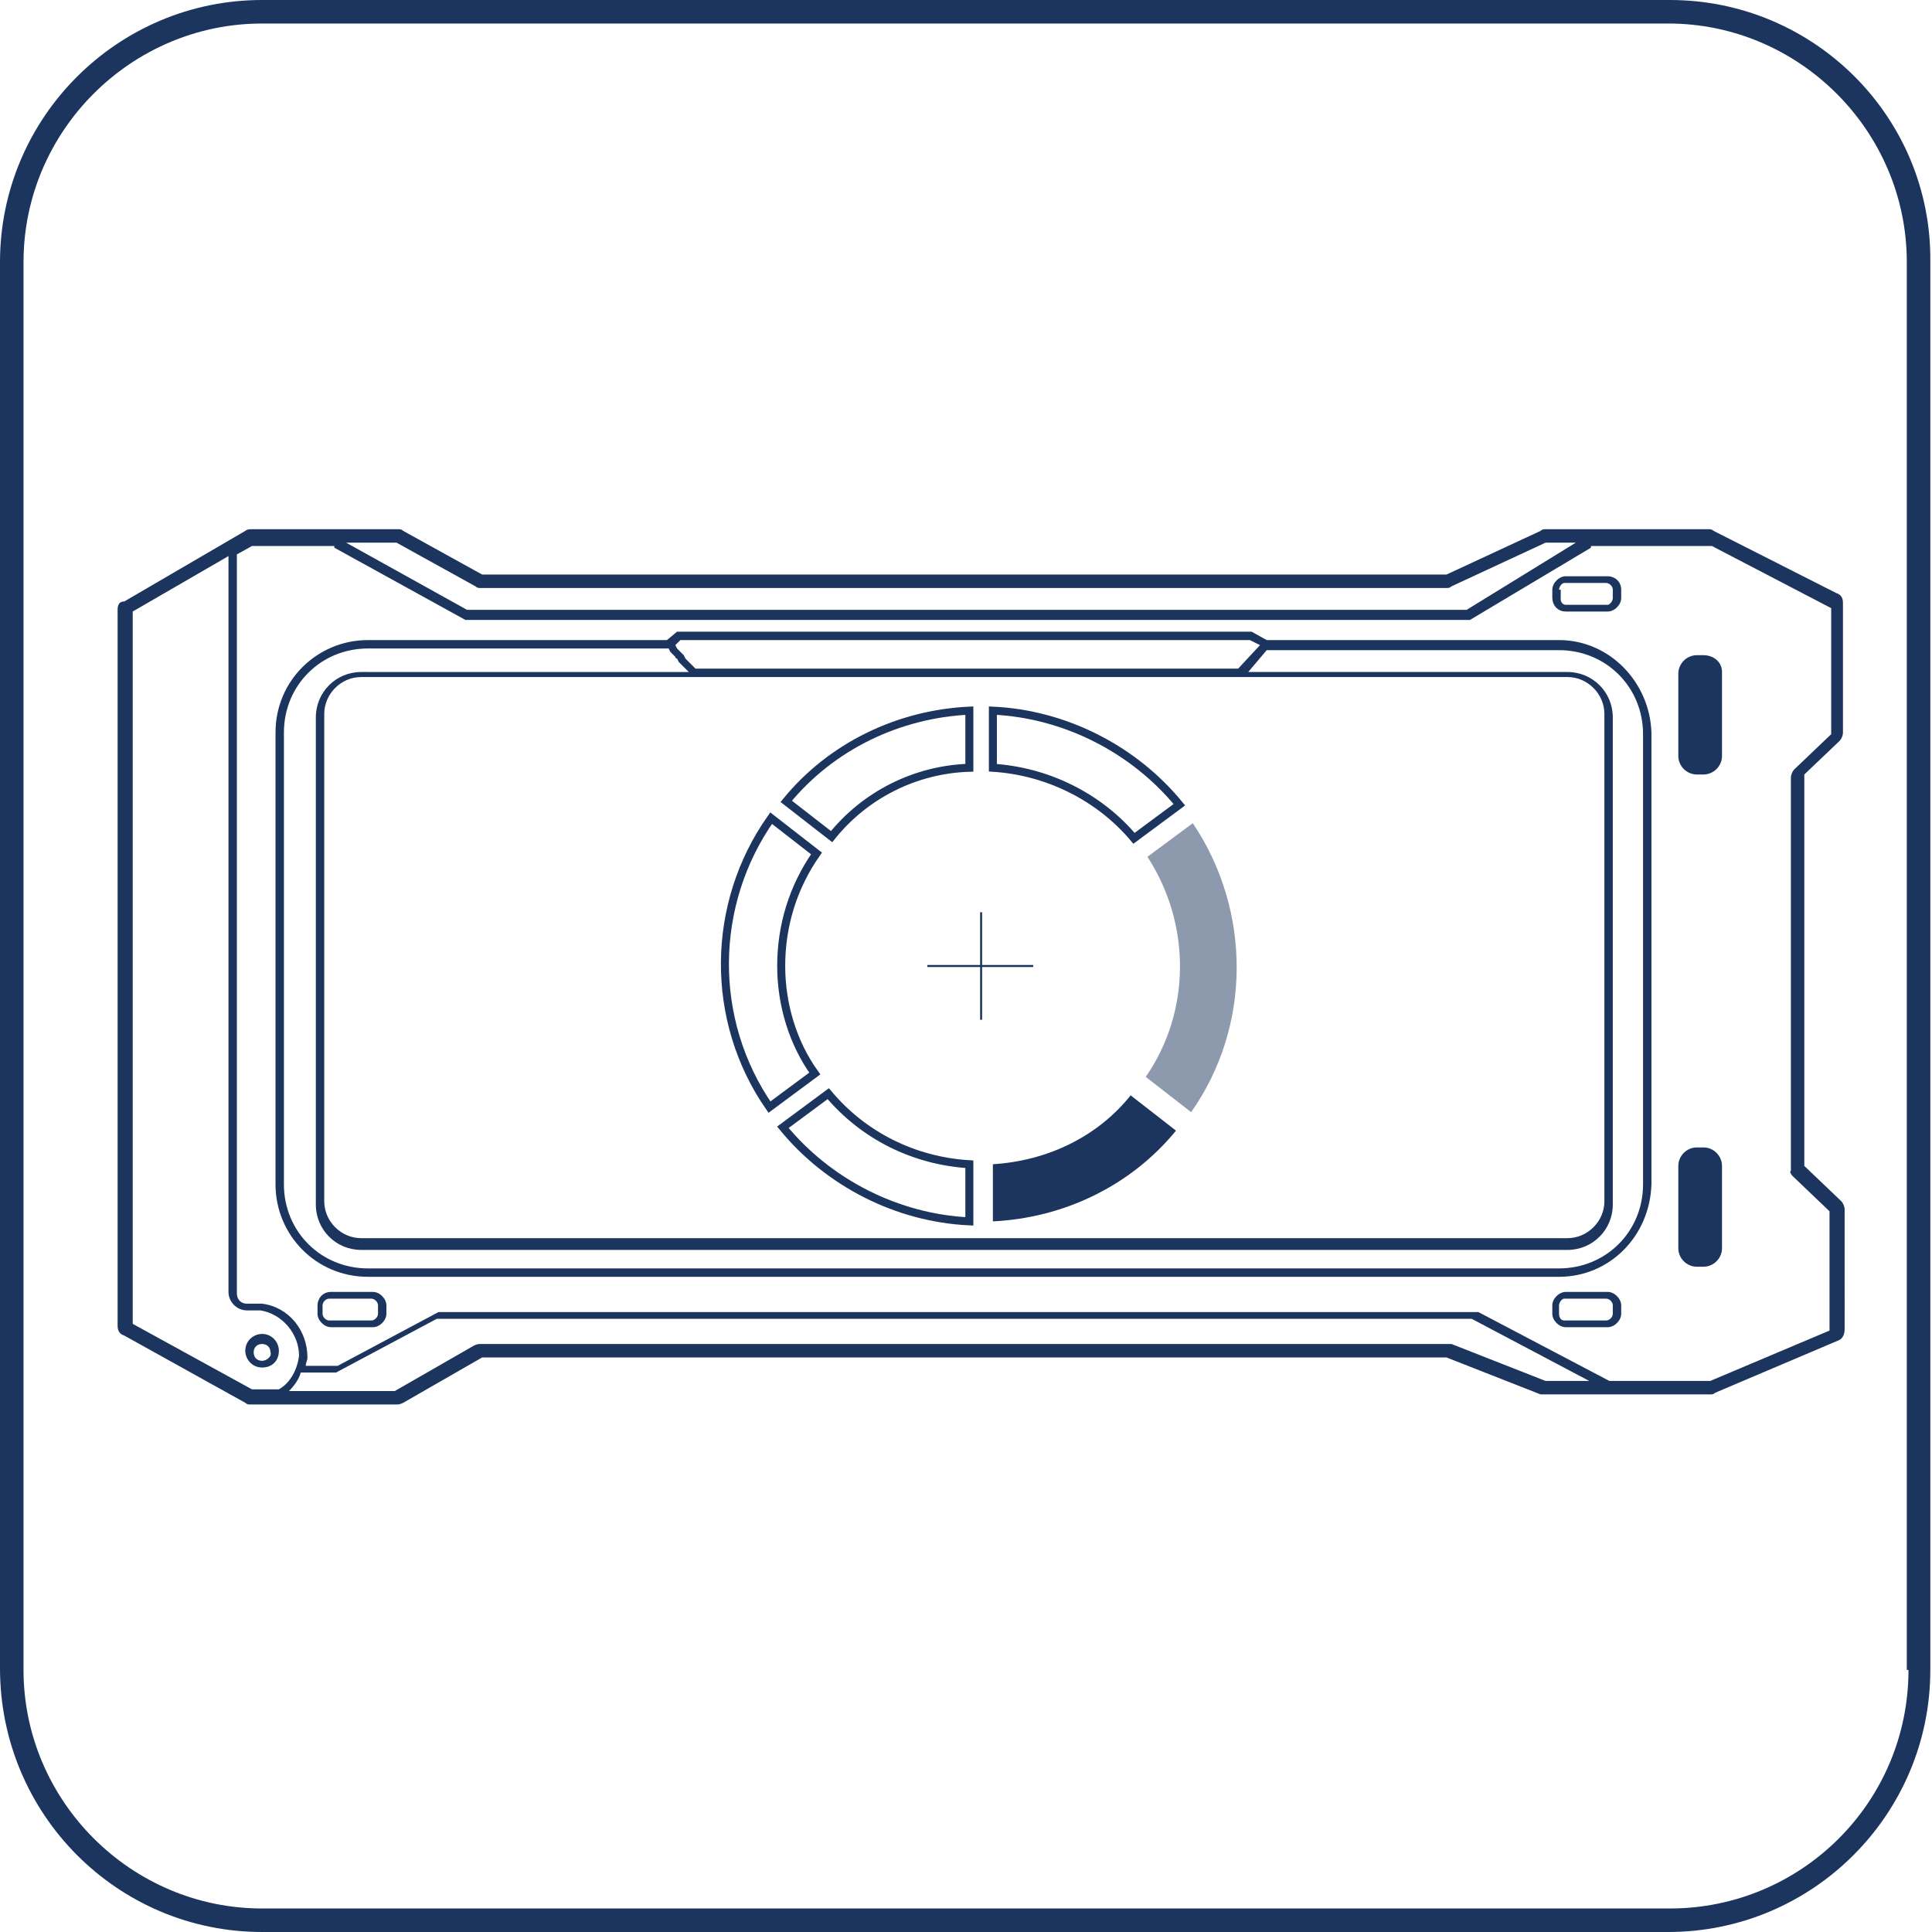
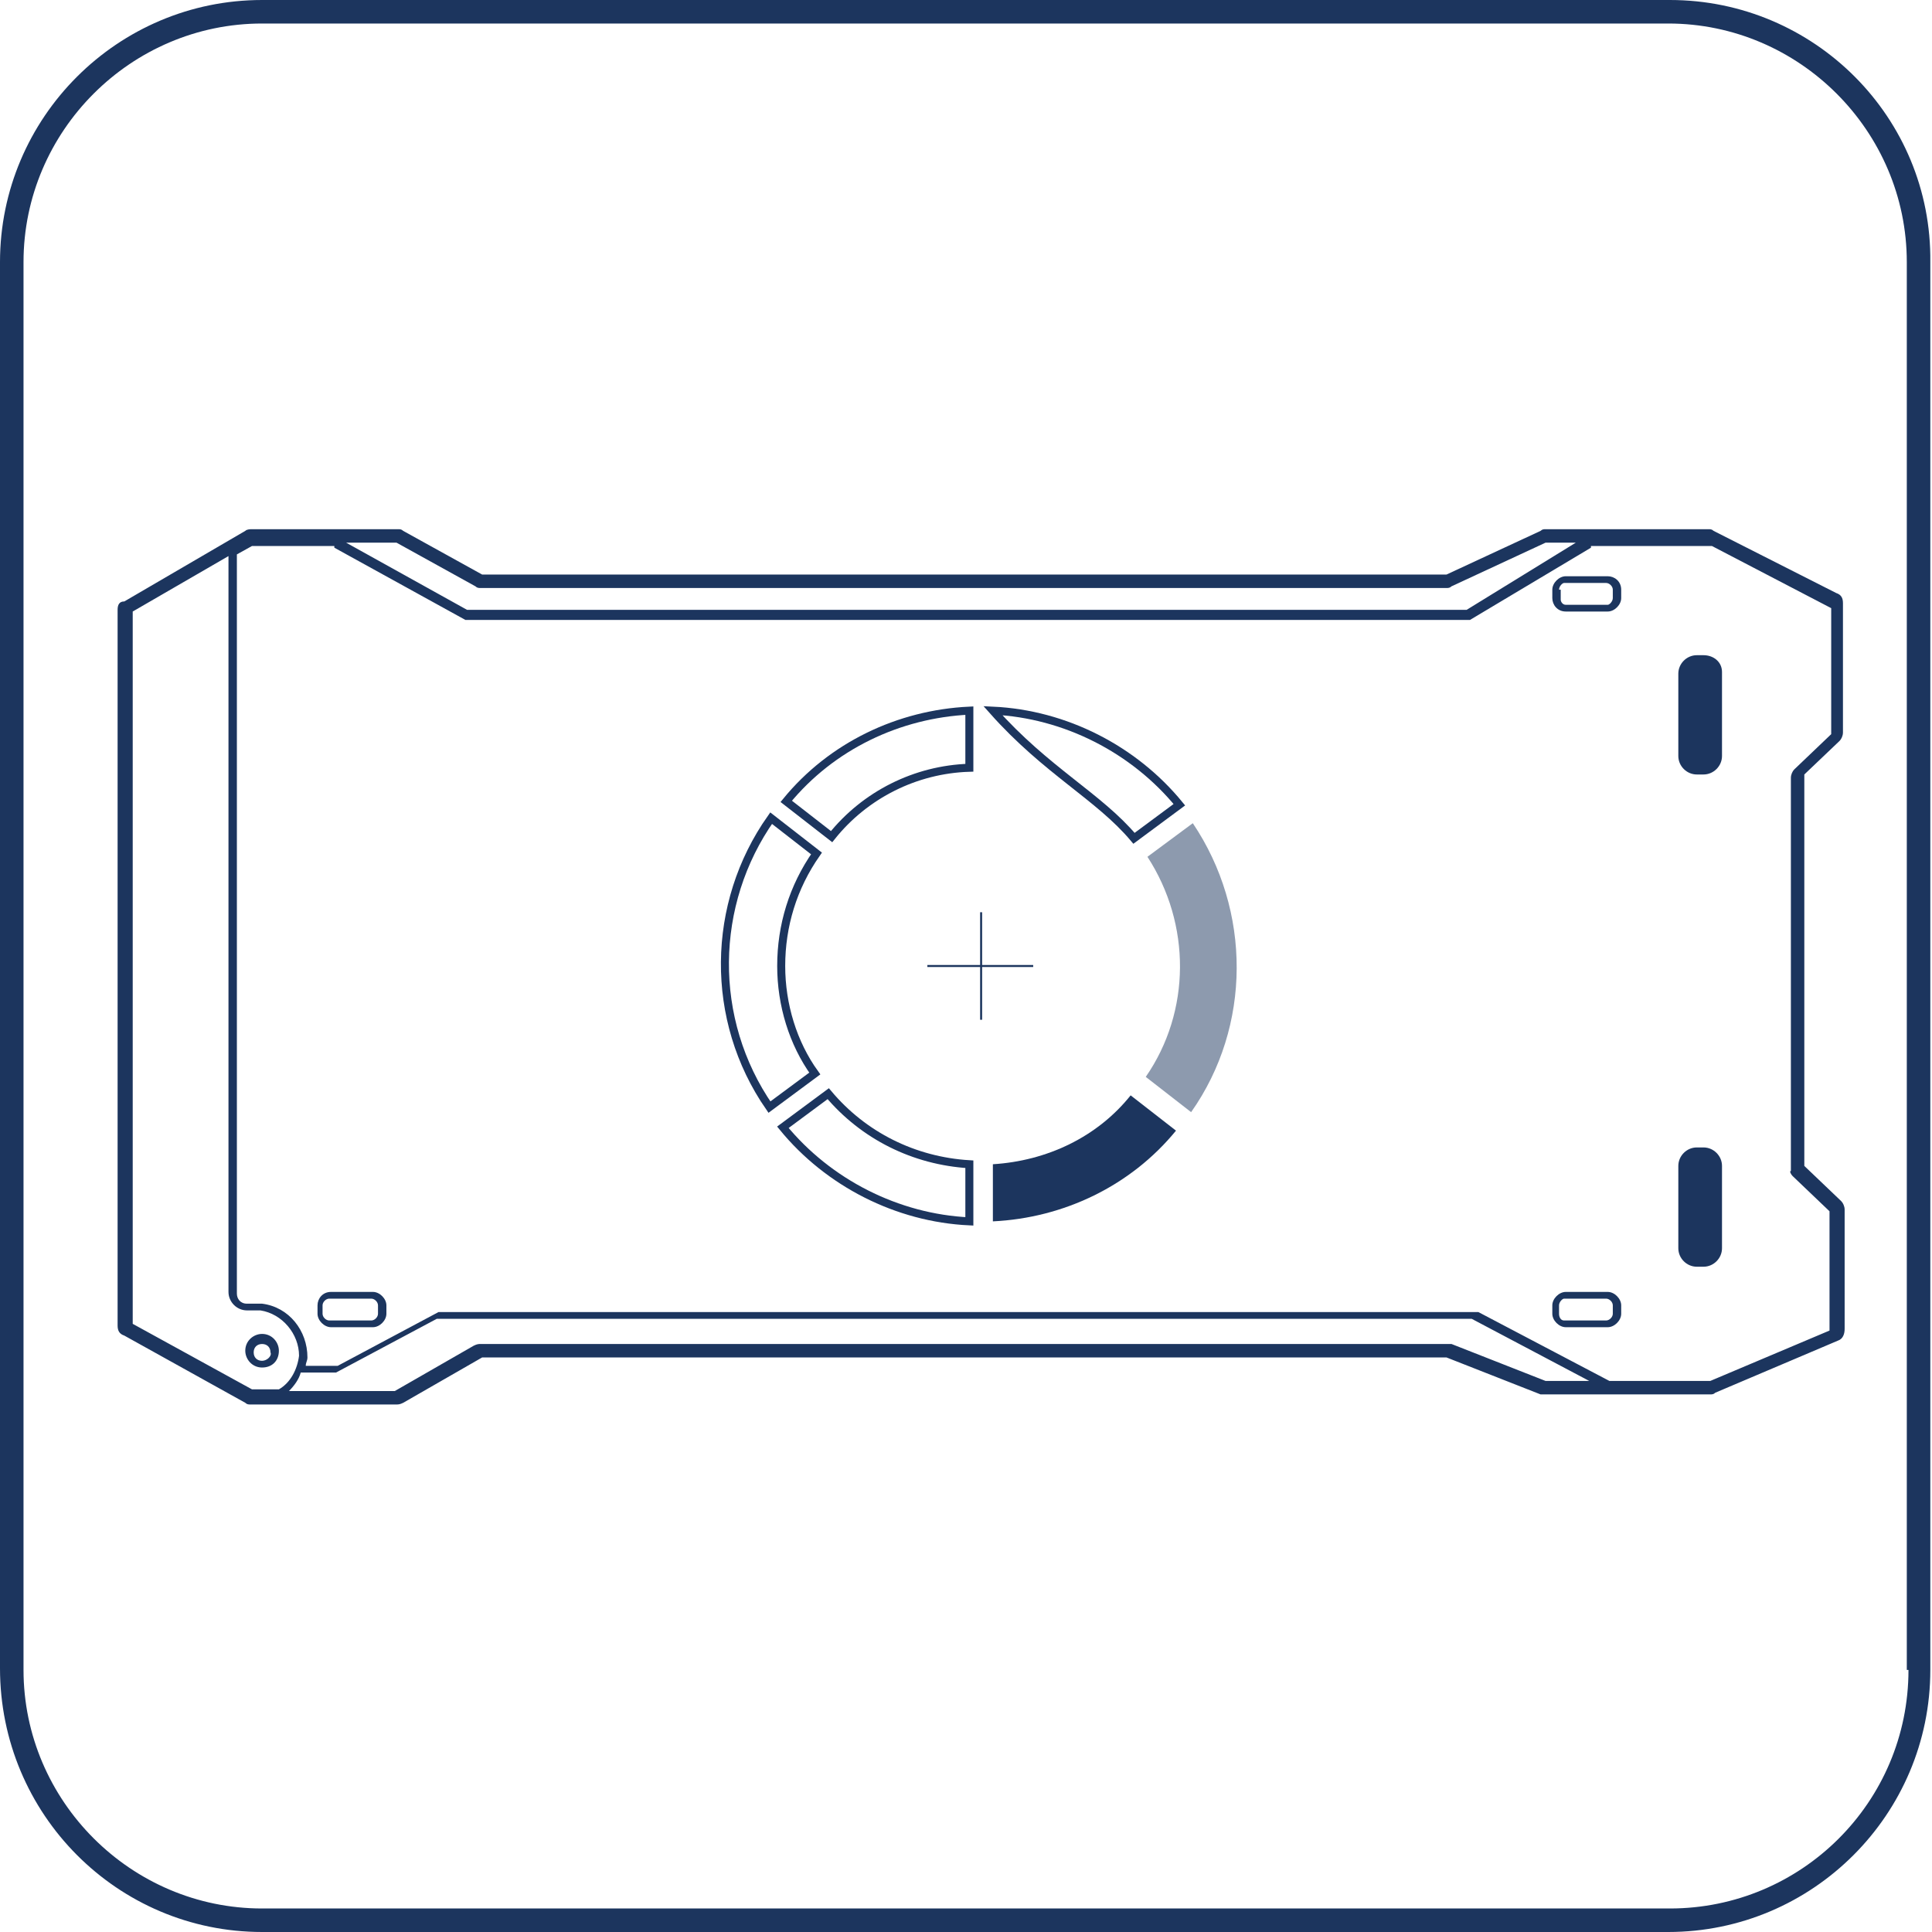
<svg xmlns="http://www.w3.org/2000/svg" version="1.1" id="Layer_1" x="0px" y="0px" viewBox="0 0 115 115" style="enable-background:new 0 0 115 115;" xml:space="preserve">
  <style type="text/css">
	.st0{fill:#1C355E;}
	.st1{fill:none;stroke:#1C355E;stroke-width:0.119;stroke-miterlimit:10;}
	.st2{fill:none;stroke:#1C355E;stroke-width:0.477;stroke-miterlimit:10;}
	.st3{fill:#8D9AAE;}
</style>
  <g id="Layer_2_1_">
    <g id="_01">
      <path class="st0" d="M99.4,0H15.6C7,0,0,7,0,15.6v83.7C0,108,7,115,15.6,115h83.7c8.6,0,15.6-7,15.6-15.6V15.6C115,7,108,0,99.4,0    z M113.6,99.4c0,7.9-6.4,14.2-14.2,14.2H15.6c-7.8,0-14.2-6.4-14.2-14.2V15.6c0-7.8,6.4-14.2,14.2-14.2h83.7    c7.8,0,14.2,6.4,14.2,14.2V99.4z" />
      <path class="st0" d="M109.5,44.1c0.1-0.1,0.2-0.3,0.2-0.5v-7.7c0-0.3-0.1-0.5-0.4-0.6l-7.3-3.7c-0.1-0.1-0.2-0.1-0.3-0.1H92    c-0.1,0-0.2,0-0.3,0.1l-5.6,2.6H28.7l-4.7-2.6c-0.1-0.1-0.2-0.1-0.3-0.1h-8.7c-0.1,0-0.3,0-0.4,0.1l-7.2,4.2C7.1,35.8,7,36,7,36.3    v42.6c0,0.3,0.1,0.5,0.4,0.6l7.2,4c0.1,0.1,0.2,0.1,0.3,0.1h8.7c0.1,0,0.2,0,0.4-0.1l4.7-2.7h57.4l5.6,2.2c0.1,0,0.2,0,0.3,0h9.8    c0.1,0,0.2,0,0.3-0.1l7.3-3.1c0.3-0.1,0.4-0.4,0.4-0.7V72c0-0.2-0.1-0.4-0.2-0.5l-2.2-2.1V46.1L109.5,44.1z M28.3,34.9    c0.1,0.1,0.2,0.1,0.3,0.1h57.5c0.1,0,0.2,0,0.3-0.1l5.6-2.6h1.8l-6.5,4H27.8l-7.2-4h3L28.3,34.9z M7.9,78.8V36.4l5.7-3.3v43.8    c0,0.6,0.5,1.1,1.1,1.1h0.8c1.3,0.2,2.3,1.4,2.3,2.7c-0.1,0.8-0.5,1.6-1.2,2h-1.6L7.9,78.8z M86.4,80c-0.1,0-0.2,0-0.3,0H28.6    c-0.1,0-0.2,0-0.4,0.1l-4.7,2.7h-6.3c0.3-0.3,0.6-0.7,0.7-1.1h2.1l6-3.2h61.6l7,3.7H92L86.4,80z M106.7,70l2.2,2.1v7.1l-7.1,3h-6    L88,78.1l-0.1,0H26.1l-6,3.2h-1.9c0-0.2,0.1-0.3,0.1-0.5c0-1.6-1.1-3-2.7-3.2h-0.9c-0.4,0-0.6-0.3-0.6-0.6c0,0,0,0,0,0v-44    l0.9-0.5h4.9l0,0.1l7.8,4.3l0.1,0h59.7l7.2-4.3l0-0.1h7.2l7.1,3.7v7.5l-2.2,2.1c-0.1,0.1-0.2,0.3-0.2,0.5v23.4    C106.5,69.7,106.6,69.9,106.7,70z" />
-       <path class="st0" d="M92.8,38.1H75.4l-0.9-0.5l-0.1,0h-34h-0.1l-0.6,0.5H21.9c-3,0-5.5,2.4-5.5,5.5v26.9c0,3,2.4,5.5,5.5,5.5h70.9    c3,0,5.4-2.4,5.5-5.5V43.6C98.2,40.6,95.8,38.1,92.8,38.1z M41.3,40.3h52c1.2,0,2.2,1,2.2,2.2v0v29c0,1.2-1,2.2-2.2,2.2l0,0H21.5    c-1.2,0-2.2-1-2.2-2.2l0,0v-29c0-1.2,1-2.2,2.2-2.2h0H41.3z M40.5,38.1h33.9l0.6,0.3l-1.3,1.4H41.4c0,0-0.1-0.1-0.1-0.1l0,0    l-0.1-0.1l-0.1-0.1c0,0-0.1-0.1-0.1-0.1L41,39.4l-0.1-0.1c0,0-0.1-0.1-0.1-0.1L40.7,39l-0.1-0.1l-0.1-0.1l-0.1-0.1l-0.1-0.1    l-0.1-0.2l0,0L40.5,38.1z M97.8,70.5c0,2.8-2.2,5-5,5H21.9c-2.8,0-5-2.2-5-5V43.6c0-2.8,2.2-5,5-5h17.9l0.1,0.2l0.1,0.1l0.2,0.2    c0,0,0,0.1,0.1,0.1l0.1,0.2c0,0,0,0,0.1,0.1l0.1,0.1l0.1,0.1c0,0,0.1,0.1,0.1,0.1l0.1,0.1l0.1,0.1l0,0H21.5    c-1.5,0-2.7,1.2-2.7,2.7v29c0,1.5,1.2,2.7,2.7,2.7h71.8c1.5,0,2.7-1.2,2.7-2.7v-29c0-1.5-1.2-2.7-2.7-2.7h-19l1.1-1.3h17.4    c2.8,0,5,2.2,5,5L97.8,70.5z" />
      <path class="st0" d="M101.4,39H101c-0.6,0-1.1,0.5-1.1,1.1v0V45c0,0.6,0.5,1.1,1.1,1.1h0.4c0.6,0,1.1-0.5,1.1-1.1V40    C102.5,39.4,102,39,101.4,39L101.4,39z" />
      <path class="st0" d="M101.4,68.3H101c-0.6,0-1.1,0.5-1.1,1.1l0,0v4.9c0,0.6,0.5,1.1,1.1,1.1h0.4c0.6,0,1.1-0.5,1.1-1.1v-4.9    C102.5,68.8,102,68.3,101.4,68.3L101.4,68.3z" />
      <path class="st0" d="M93.2,36.4h2.5c0.4,0,0.8-0.4,0.8-0.8v-0.5c0-0.5-0.4-0.8-0.8-0.8h-2.5c-0.4,0-0.8,0.4-0.8,0.8v0.5    C92.4,36,92.7,36.4,93.2,36.4z M92.8,35.1c0-0.2,0.2-0.4,0.3-0.4h2.5c0.2,0,0.4,0.2,0.4,0.4l0,0v0.5c0,0.2-0.2,0.4-0.3,0.4    c0,0,0,0,0,0h-2.5c-0.2,0-0.3-0.2-0.3-0.3c0,0,0,0,0,0V35.1z" />
      <path class="st0" d="M95.7,76.9h-2.5c-0.4,0-0.8,0.4-0.8,0.8v0.5c0,0.4,0.4,0.8,0.8,0.8h2.5c0.4,0,0.8-0.4,0.8-0.8v-0.5    C96.5,77.3,96.1,76.9,95.7,76.9z M96,78.2c0,0.2-0.2,0.4-0.4,0.4l0,0h-2.5c-0.2,0-0.3-0.2-0.3-0.4v-0.5c0-0.2,0.2-0.4,0.3-0.4h2.5    c0.2,0,0.4,0.2,0.4,0.4l0,0V78.2z" />
      <path class="st0" d="M22.2,76.9h-2.5c-0.5,0-0.8,0.4-0.8,0.8v0.5c0,0.4,0.4,0.8,0.8,0.8h2.5c0.4,0,0.8-0.4,0.8-0.8v-0.5    C23,77.3,22.6,76.9,22.2,76.9z M22.5,78.2c0,0.2-0.2,0.4-0.4,0.4l0,0h-2.5c-0.2,0-0.4-0.2-0.4-0.4l0,0v-0.5c0-0.2,0.2-0.4,0.4-0.4    l0,0h2.5c0.2,0,0.4,0.2,0.4,0.4l0,0V78.2z" />
      <path class="st0" d="M16.6,80.4c0-0.5-0.4-1-1-1c-0.5,0-1,0.4-1,1c0,0.5,0.4,1,1,1c0,0,0,0,0,0C16.2,81.4,16.6,81,16.6,80.4z     M15.6,81c-0.3,0-0.5-0.2-0.5-0.5c0-0.3,0.2-0.5,0.5-0.5c0.3,0,0.5,0.2,0.5,0.5c0,0,0,0,0,0C16.2,80.7,15.9,81,15.6,81z" />
      <line class="st1" x1="58.4" y1="60.7" x2="58.4" y2="54.3" />
      <line class="st1" x1="55.2" y1="57.5" x2="61.5" y2="57.5" />
      <path class="st2" d="M46.5,57.5c0-2.4,0.7-4.7,2.1-6.7l-2.7-2.1c-3.6,5.1-3.7,12-0.1,17.2l2.7-2C47.2,62.1,46.5,59.8,46.5,57.5z" />
      <path class="st2" d="M57.7,45.7v-3.4c-4.2,0.2-8.2,2.1-10.9,5.4l2.7,2.1C51.5,47.3,54.5,45.8,57.7,45.7z" />
      <path class="st0" d="M59.1,69.3v3.4c4.2-0.2,8.2-2.1,10.9-5.4l-2.7-2.1C65.3,67.7,62.3,69.1,59.1,69.3z" />
      <path class="st2" d="M49.3,65.1l-2.7,2c2.7,3.3,6.8,5.4,11.1,5.6v-3.4C54.4,69.1,51.4,67.6,49.3,65.1z" />
      <path class="st3" d="M71,49l-2.7,2c2.6,4,2.6,9.2-0.1,13.1l2.7,2.1C74.5,61.1,74.5,54.2,71,49L71,49z" />
-       <path class="st2" d="M67.5,49.9l2.7-2c-2.7-3.3-6.8-5.4-11.1-5.6v3.4C62.3,45.9,65.4,47.4,67.5,49.9z" />
+       <path class="st2" d="M67.5,49.9l2.7-2c-2.7-3.3-6.8-5.4-11.1-5.6C62.3,45.9,65.4,47.4,67.5,49.9z" />
    </g>
  </g>
</svg>